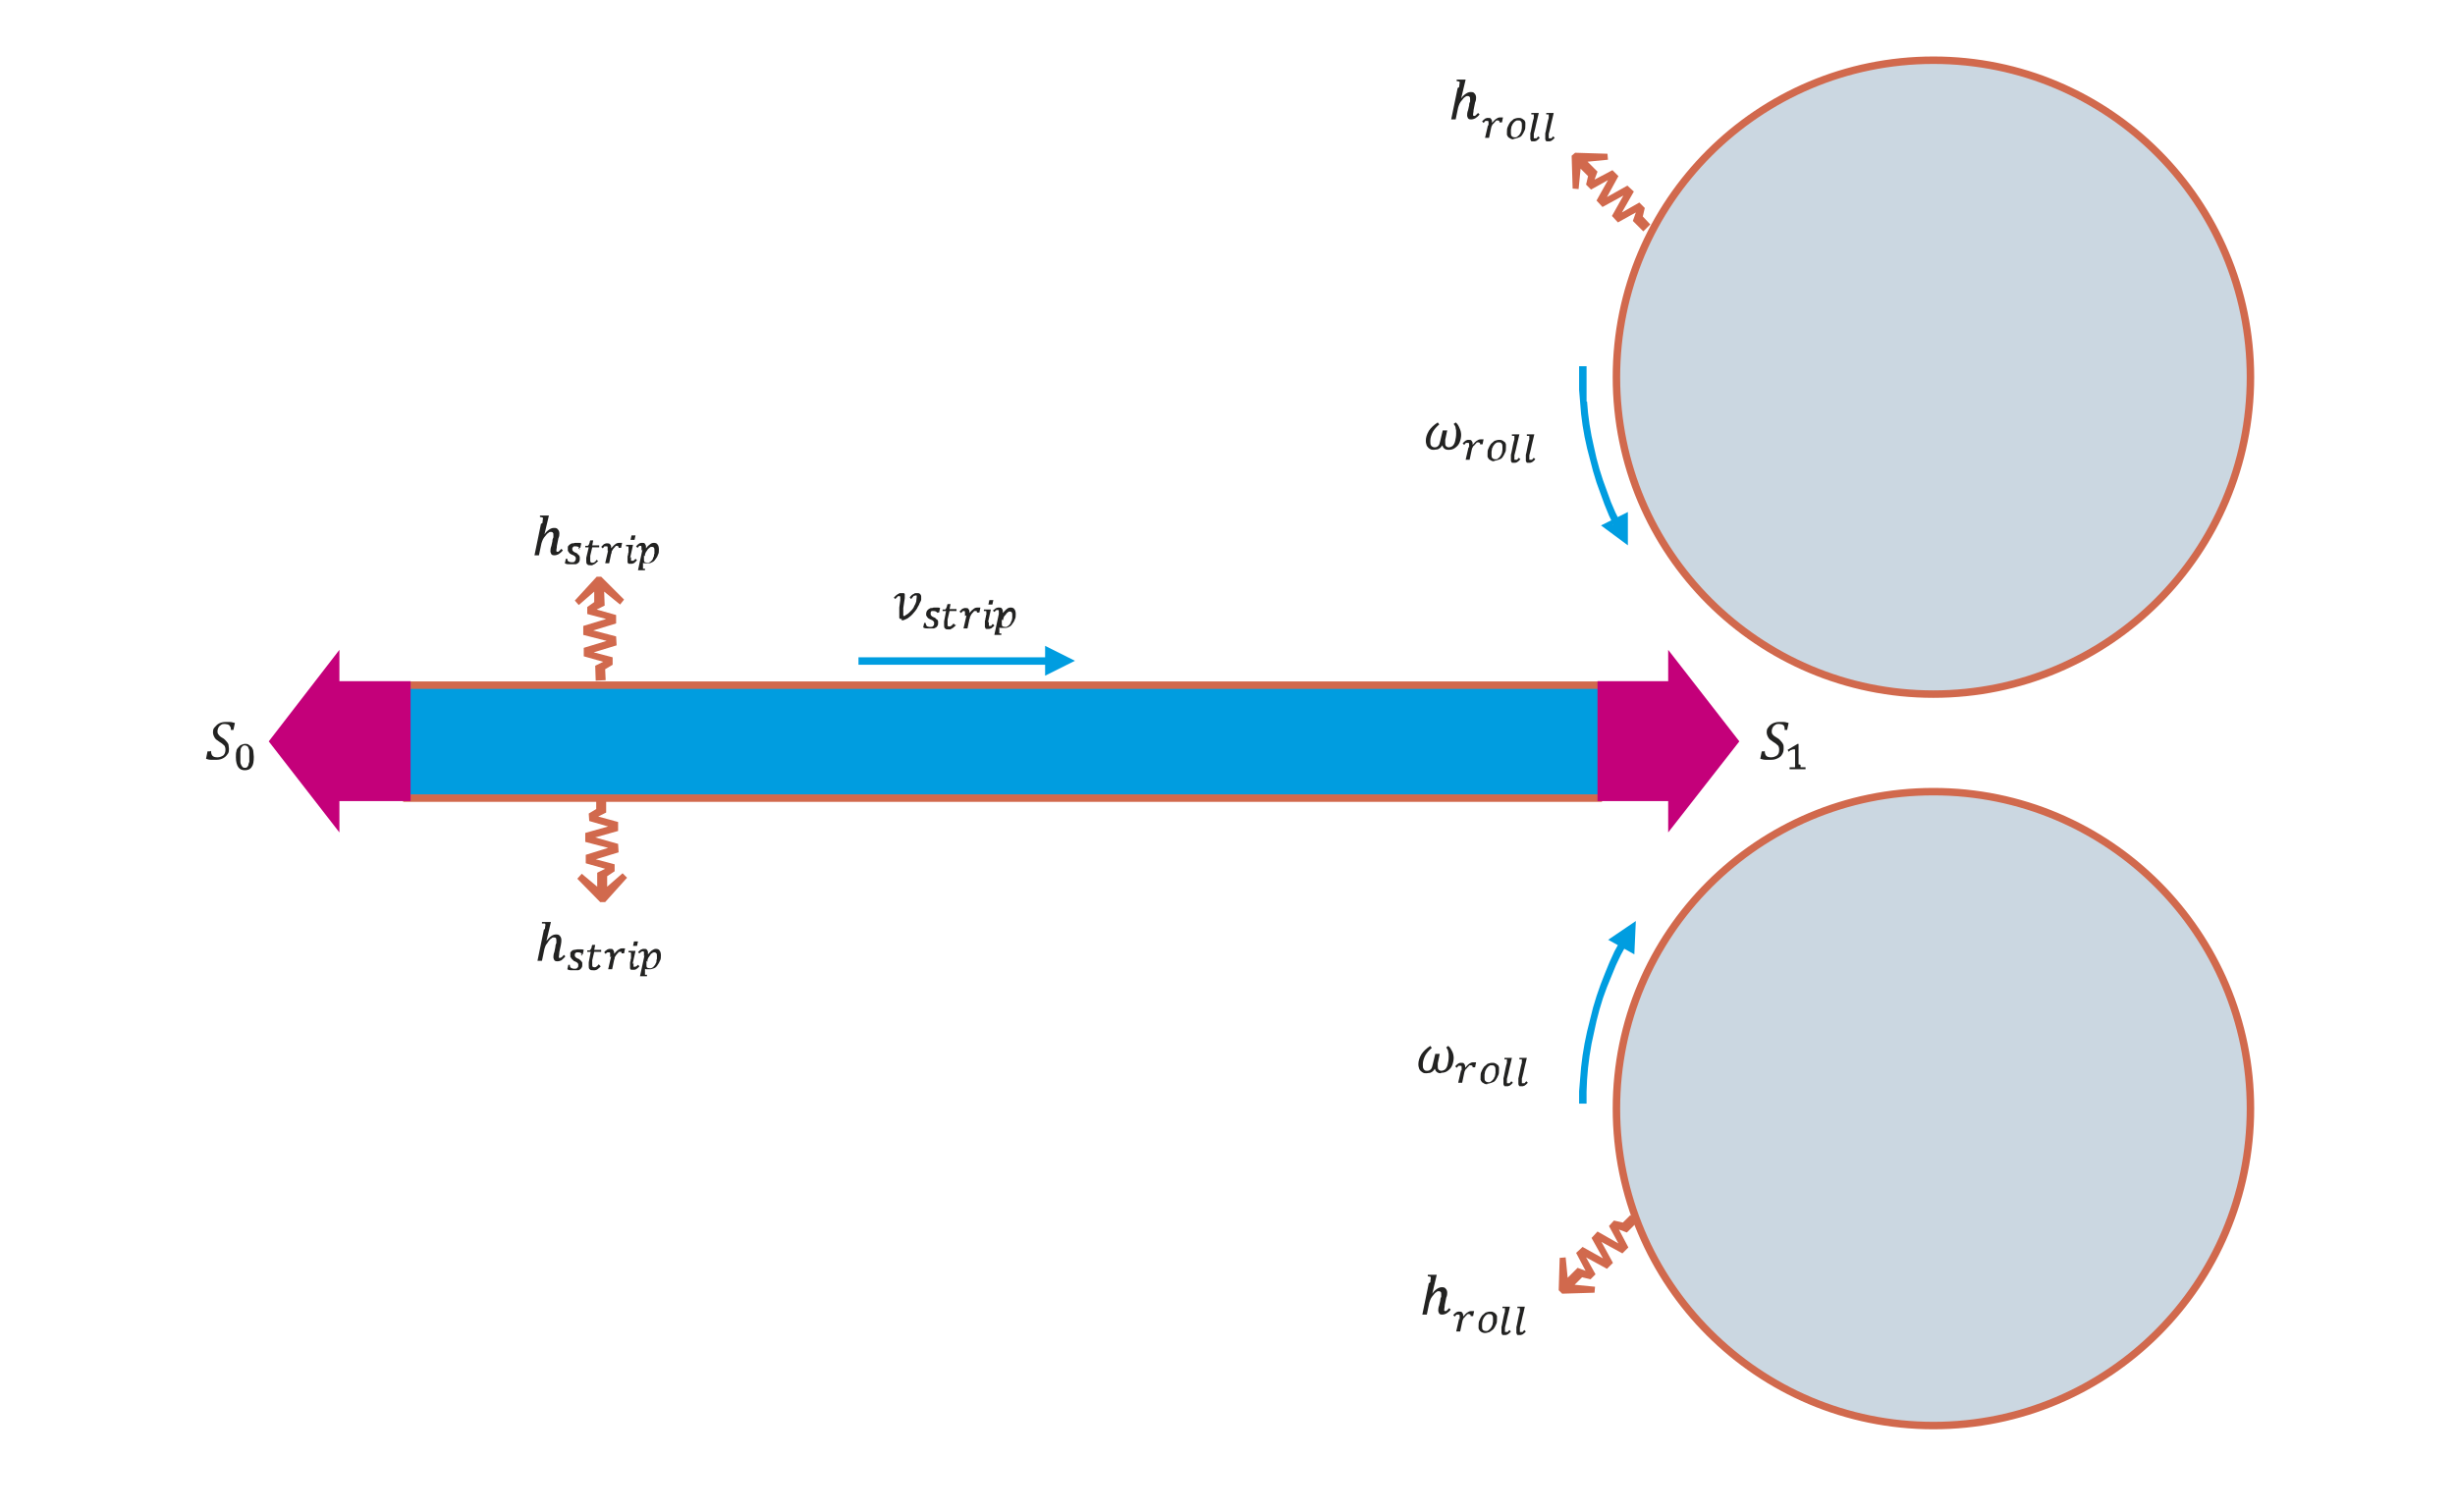
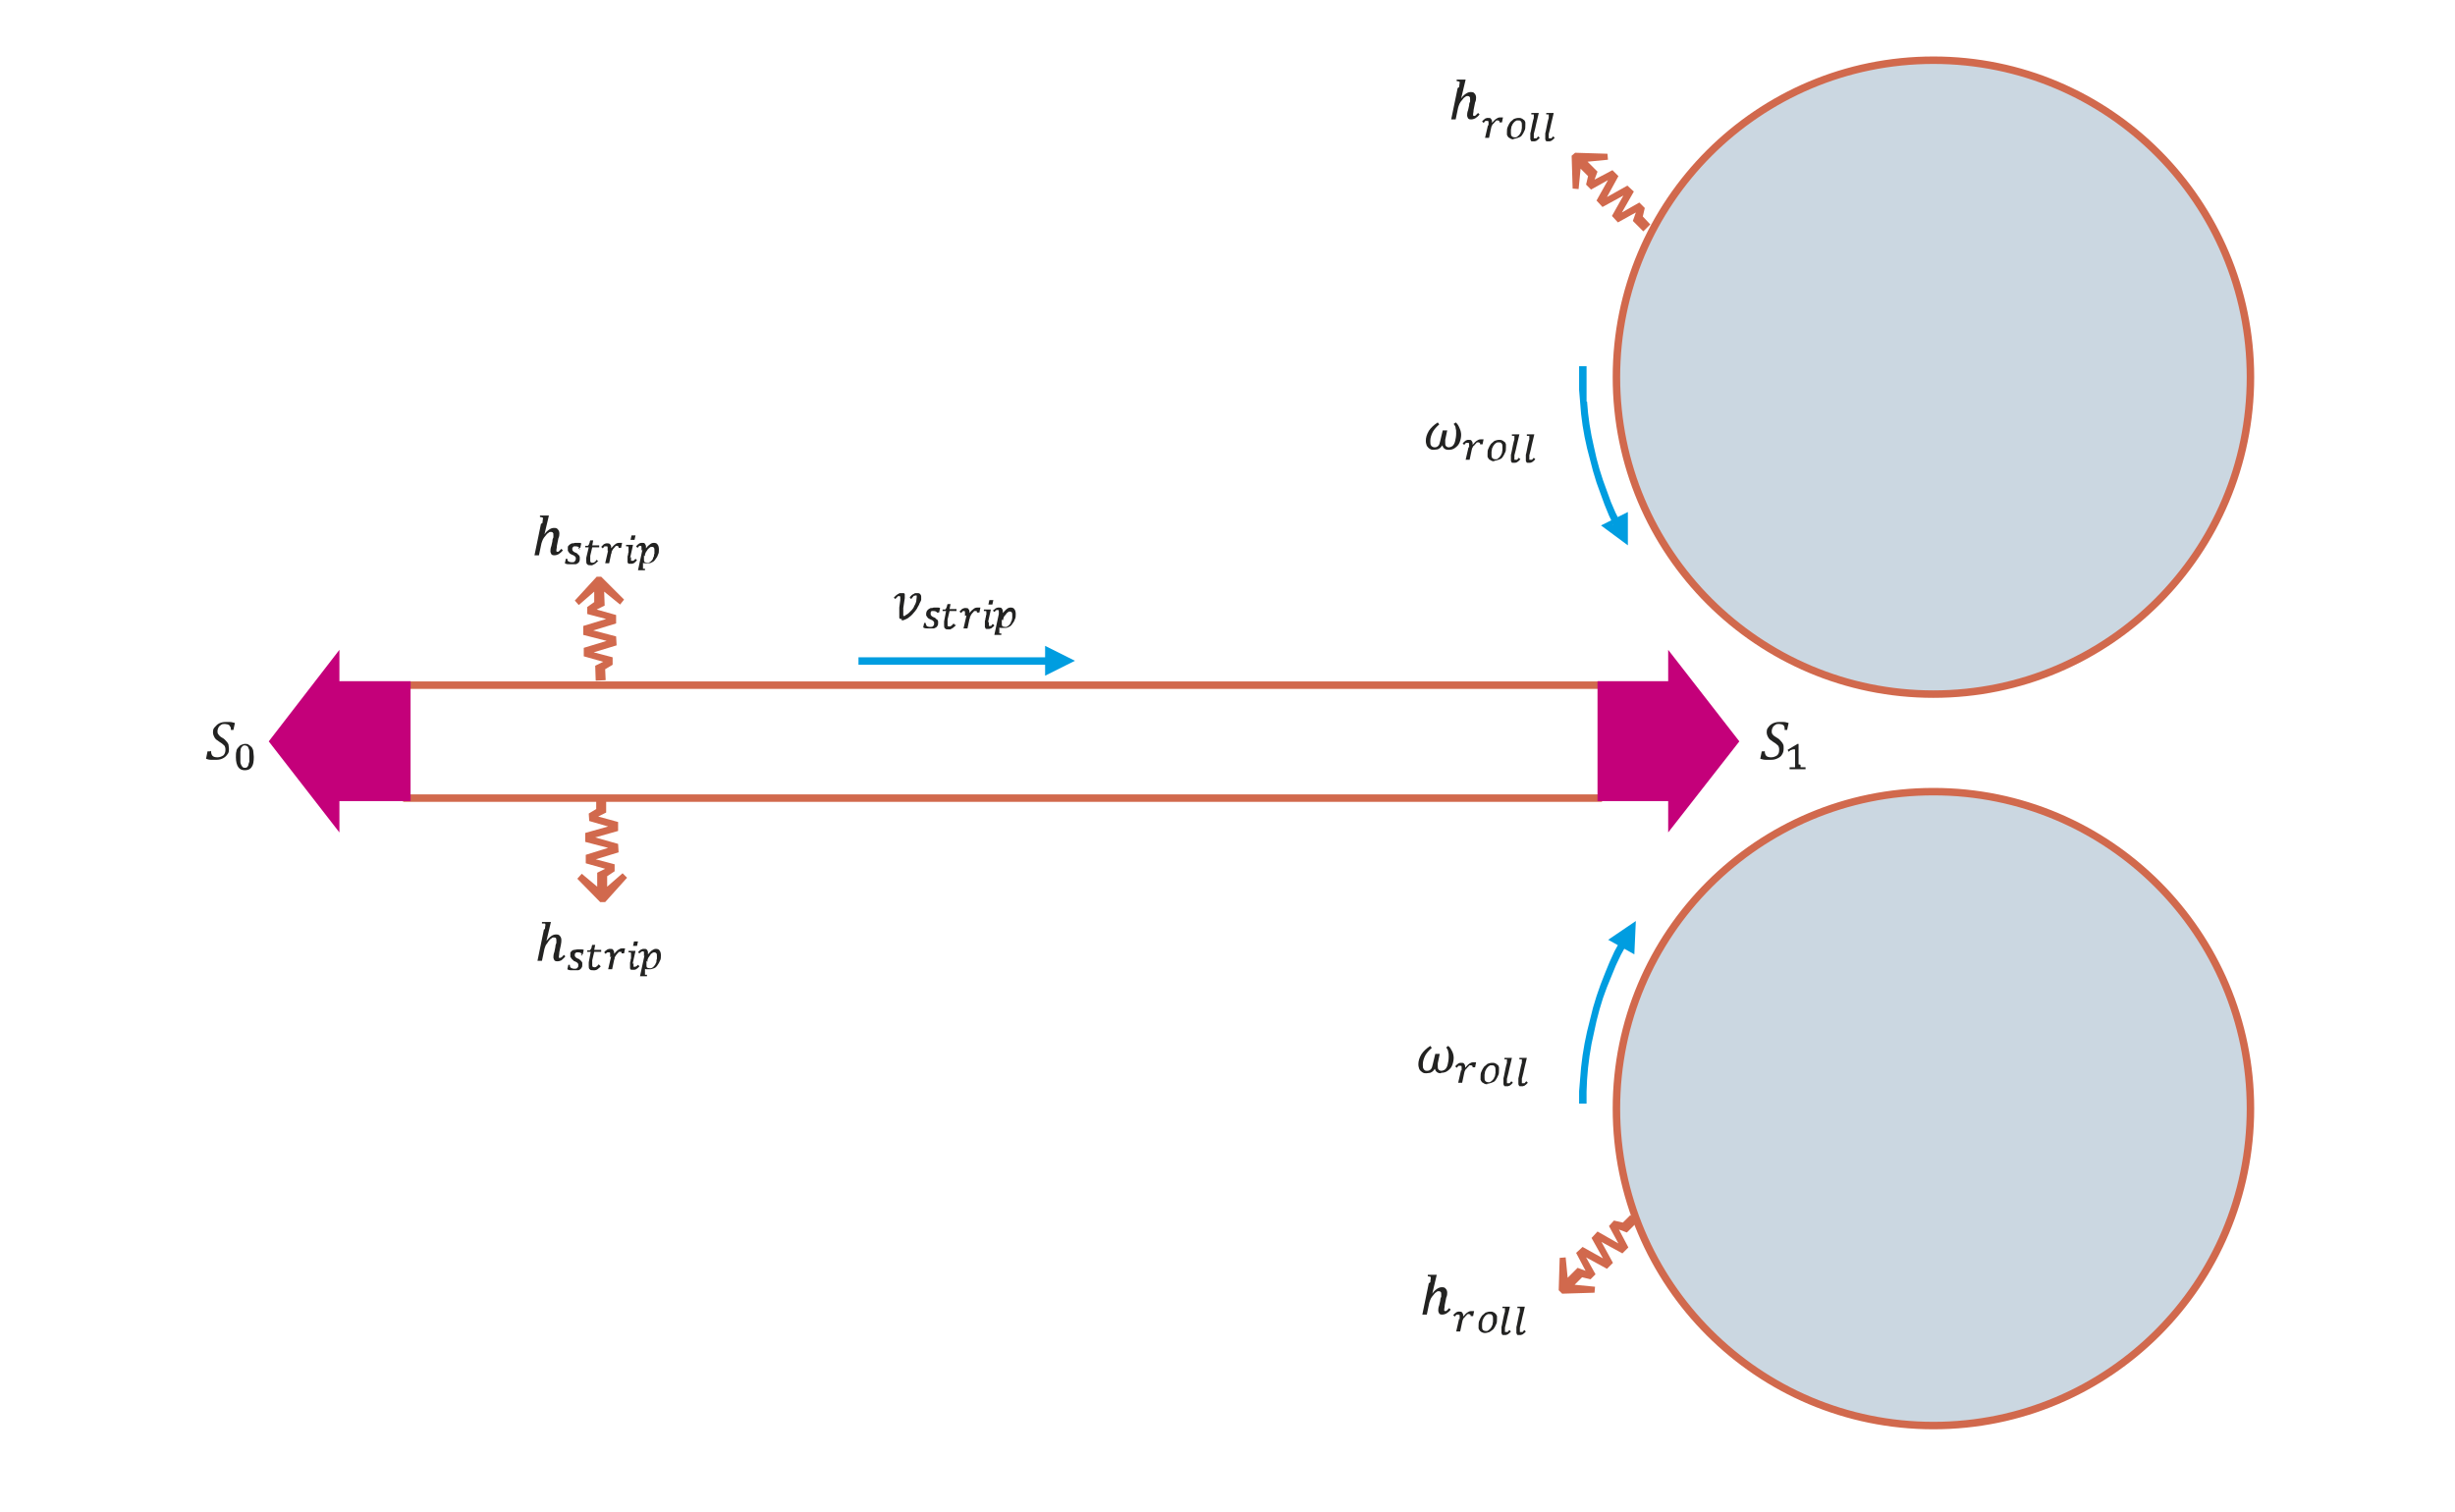
<svg xmlns="http://www.w3.org/2000/svg" id="Ebene_1" version="1.1" viewBox="0 0 493.3 303.9">
  <defs>
    <style>
      .st0 {
        stroke-width: 1.5px;
      }

      .st0, .st1 {
        stroke: #d1694d;
      }

      .st0, .st1, .st2, .st3, .st4 {
        fill: none;
      }

      .st0, .st1, .st4 {
        stroke-miterlimit: 10;
      }

      .st1 {
        stroke-width: 1.5px;
      }

      .st3, .st5 {
        fill-rule: evenodd;
      }

      .st5 {
        fill: #c4007a;
      }

      .st6 {
        fill: #009de0;
      }

      .st7 {
        fill: #cbd7e1;
      }

      .st4 {
        opacity: 0;
        stroke: #000;
        stroke-width: .1px;
      }

      .st8 {
        fill: #222221;
      }

      .st9 {
        fill: #d1694d;
      }
    </style>
  </defs>
  <rect class="st2" y="-139.4" width="960" height="540" />
  <circle class="st7" cx="388.5" cy="222.8" r="63.7" />
  <circle class="st0" cx="388.5" cy="222.8" r="63.7" />
  <circle class="st7" cx="388.5" cy="75.8" r="63.7" />
  <circle class="st0" cx="388.5" cy="75.8" r="63.7" />
-   <rect class="st6" x="81" y="137.3" width="240.8" height="22.5" />
  <path class="st6" d="M323.1,188.9l5.6-3.8-.3,6.7-5.2-2.9ZM317.3,221.7v-2.4c0,0,.2-2.4.2-2.4l.2-2.4.3-2.4.4-2.4.5-2.4.6-2.4.6-2.4.7-2.3.8-2.3.9-2.3.9-2.2,1-2.2,1.1-2,1.3.7-1.1,2h0s-1,2.1-1,2.1h0s-.9,2.2-.9,2.2h0s-.9,2.2-.9,2.2h0s-.8,2.2-.8,2.2h0s-.7,2.3-.7,2.3h0s-.6,2.3-.6,2.3h0s-.5,2.3-.5,2.3h0s-.5,2.3-.5,2.3h0s-.4,2.4-.4,2.4h0s-.3,2.4-.3,2.4h0s-.2,2.4-.2,2.4h0s-.1,2.4-.1,2.4h0s0,2.4,0,2.4h-1.5Z" />
-   <path class="st6" d="M327.1,102.9v6.7c0,0-5.4-4-5.4-4l5.4-2.7ZM324.2,105.5l-.9-1.9-.9-2.2-.8-2.2-.8-2.2-.7-2.3-.6-2.3-.6-2.3-.5-2.3-.4-2.3-.3-2.3-.2-2.4-.2-2.4v-2.4c0,0,0-2.4,0-2.4h1.5v2.4s0,0,0,0v2.4c0,0,0,0,0,0v2.3c.1,0,.1,0,.1,0l.2,2.3h0s.3,2.3.3,2.3h0s.4,2.3.4,2.3h0s.5,2.3.5,2.3h0s.5,2.2.5,2.2h0s.6,2.2.6,2.2h0s.7,2.2.7,2.2h0s.8,2.2.8,2.2h0s.8,2.2.8,2.2h0s.9,2.1.9,2.1h0s.9,1.8.9,1.8l-1.4.7Z" />
+   <path class="st6" d="M327.1,102.9v6.7c0,0-5.4-4-5.4-4l5.4-2.7ZM324.2,105.5l-.9-1.9-.9-2.2-.8-2.2-.8-2.2-.7-2.3-.6-2.3-.6-2.3-.5-2.3-.4-2.3-.3-2.3-.2-2.4-.2-2.4v-2.4c0,0,0-2.4,0-2.4h1.5v2.4s0,0,0,0v2.4c0,0,0,0,0,0v2.3c.1,0,.1,0,.1,0l.2,2.3h0s.3,2.3.3,2.3h0s.4,2.3.4,2.3h0s.5,2.3.5,2.3h0s.5,2.2.5,2.2h0s.6,2.2.6,2.2s.7,2.2.7,2.2h0s.8,2.2.8,2.2h0s.8,2.2.8,2.2h0s.9,2.1.9,2.1h0s.9,1.8.9,1.8l-1.4.7Z" />
  <rect class="st4" x="277.5" y="75.8" width="40.5" height="21" />
  <rect class="st2" y="-139.4" width="960" height="540" />
  <path class="st8" d="M291,90.4c-.6,0-1-.3-1.2-.9h0c-.1.2-.3.4-.4.5-.1.1-.3.2-.5.3-.2,0-.5.1-.8.1s-.5,0-.8-.2c-.2-.1-.4-.3-.6-.6-.1-.3-.2-.6-.2-1,0-.7.2-1.3.6-2,.4-.6,1-1.2,1.8-1.7l.3.4c-.6.5-1,1-1.3,1.5-.3.6-.5,1.2-.5,1.8s0,.7.2,1c.2.2.4.3.7.3s.5-.1.7-.3c.2-.2.3-.5.4-1l.5-2.1h.9l-.4,1.9c0,.2,0,.4,0,.6,0,.3,0,.5.2.7.1.1.3.2.5.2s.6-.1.8-.3c.2-.2.4-.5.5-1,.1-.4.2-.9.2-1.5s0-.7-.1-1c0-.4-.2-.6-.4-.9l.4-.3c.4.3.6.7.8,1.2.2.4.3.9.3,1.3s-.1,1-.3,1.5c-.2.5-.5.8-.9,1.1-.4.3-.8.4-1.3.4h0Z" />
  <rect class="st2" x="0" y="-139.4" width="960" height="540" />
  <path class="st8" d="M295.2,90c0-.2,0-.3,0-.4,0-.1,0-.2,0-.3,0-.2,0-.3-.2-.3s-.1,0-.2,0c0,0-.1,0-.2,0,0,0-.1,0-.2.2,0,0-.1.1-.2.2l-.3-.3c.1-.1.3-.3.4-.4.1,0,.2-.2.3-.2.1,0,.2-.1.3-.1,0,0,.2,0,.3,0,.2,0,.4,0,.5.2.1.1.2.3.2.5s0,.2,0,.3h0c.3-.3.5-.6.8-.8.3-.2.5-.3.8-.3s.2,0,.3,0c0,0,.2,0,.3,0l-.2,1h-.5c0-.2,0-.3-.1-.3,0,0-.1-.1-.2-.1,0,0-.1,0-.2,0s-.2,0-.3.2c0,0-.2.2-.3.3,0,.1-.2.2-.3.3,0,.1-.1.2-.2.4,0,.1-.1.3-.1.4l-.4,1.9h-.8l.6-2.6ZM300.3,92.7c-.2,0-.4,0-.6-.1s-.3-.2-.5-.3c-.1-.1-.2-.3-.3-.5,0-.2,0-.4,0-.6,0-.4,0-.7.2-1.1.1-.3.3-.6.5-.9.2-.2.5-.4.7-.6.3-.1.6-.2.9-.2s.5,0,.6.1c.2,0,.3.2.5.3s.2.3.3.5c0,.2,0,.4,0,.6,0,.4,0,.8-.2,1.1-.1.3-.3.6-.5.9s-.5.4-.8.5c-.3.1-.6.2-.9.2ZM299.7,91.4c0,.3,0,.5.2.7.1.1.3.2.6.2s.3,0,.4-.1c.1,0,.2-.2.4-.3.1-.1.2-.3.3-.4,0-.2.2-.3.2-.5,0-.2.1-.4.1-.6,0-.2,0-.4,0-.6,0-.3,0-.5-.2-.7-.1-.2-.3-.2-.6-.2s-.3,0-.4.1c-.1,0-.3.2-.4.3-.1.1-.2.3-.3.4,0,.2-.2.3-.2.5s-.1.4-.1.6,0,.4,0,.6ZM303.7,91c.1-.5.2-1,.3-1.5.1-.5.2-.9.3-1.2,0-.3,0-.5,0-.6s0-.1,0-.1c0,0,0,0,0,0,0,0,0,0-.2,0,0,0-.2,0-.3,0v-.3c0,0,1.2,0,1.2,0h.3c-.2.7-.3,1.4-.5,2.1-.1.6-.3,1.3-.5,2.1,0,.2,0,.3,0,.4s0,.2,0,.3,0,.2,0,.2c0,0,.1,0,.2,0s0,0,.1,0c0,0,0,0,.2,0,0,0,.1,0,.2-.2,0,0,.1-.1.2-.2l.3.3c-.1.1-.3.3-.4.4-.1,0-.2.2-.3.2-.1,0-.2.1-.3.1,0,0-.2,0-.3,0s-.2,0-.3,0c0,0-.2,0-.2-.2,0,0-.1-.1-.1-.2,0,0,0-.2,0-.3s0-.2,0-.4c0-.1,0-.3,0-.5ZM306.7,91c.1-.5.2-1,.3-1.5.1-.5.2-.9.3-1.2,0-.3,0-.5,0-.6s0-.1,0-.1c0,0,0,0,0,0,0,0,0,0-.2,0,0,0-.2,0-.3,0v-.3c0,0,1.2,0,1.2,0h.3c-.2.7-.3,1.4-.5,2.1-.1.6-.3,1.3-.5,2.1,0,.2,0,.3,0,.4s0,.2,0,.3,0,.2,0,.2c0,0,.1,0,.2,0s0,0,.1,0c0,0,0,0,.2,0,0,0,.1,0,.2-.2,0,0,.1-.1.2-.2l.3.3c-.1.1-.3.3-.4.4-.1,0-.2.2-.3.2-.1,0-.2.1-.3.1,0,0-.2,0-.3,0s-.2,0-.3,0c0,0-.2,0-.2-.2,0,0-.1-.1-.1-.2,0,0,0-.2,0-.3s0-.2,0-.4c0-.1,0-.3,0-.5Z" />
  <rect class="st2" x="0" y="-139.4" width="960" height="540" />
  <rect class="st4" x="276" y="201.1" width="40.5" height="20.2" />
  <rect class="st2" y="-139.4" width="960" height="540" />
  <path class="st8" d="M289.5,215.7c-.6,0-1-.3-1.2-.9h0c-.1.2-.3.4-.4.5-.1.1-.3.2-.5.3-.2,0-.5.1-.8.1s-.5,0-.8-.2-.4-.3-.6-.6c-.1-.3-.2-.6-.2-1,0-.7.2-1.3.6-2,.4-.6,1-1.2,1.8-1.7l.3.4c-.6.5-1,1-1.3,1.5-.3.6-.5,1.2-.5,1.8s0,.7.2,1,.4.3.7.3.5-.1.7-.3c.2-.2.3-.5.4-1l.5-2.1h.9l-.4,1.9c0,.2,0,.4,0,.6,0,.3,0,.5.2.7.1.1.3.2.5.2s.6-.1.8-.3c.2-.2.4-.5.5-1,.1-.4.2-.9.2-1.5s0-.7-.1-1c0-.3-.2-.6-.4-.9l.4-.3c.4.3.6.7.8,1.1.2.4.3.9.3,1.3s-.1,1-.3,1.5c-.2.5-.5.8-.9,1.1-.4.3-.8.4-1.3.4h0Z" />
  <rect class="st2" x="0" y="-139.4" width="960" height="540" />
  <path class="st8" d="M293.7,215.2c0-.2,0-.3,0-.4,0-.1,0-.2,0-.3,0-.2,0-.3-.2-.3s-.1,0-.2,0c0,0-.1,0-.2,0,0,0-.1,0-.2.2,0,0-.1.1-.2.2l-.3-.3c.1-.1.3-.3.4-.4.1,0,.2-.2.3-.2.1,0,.2-.1.3-.1,0,0,.2,0,.3,0,.2,0,.4,0,.5.2.1.1.2.3.2.5s0,.2,0,.3h0c.3-.3.5-.6.8-.8.3-.2.5-.3.8-.3s.2,0,.3,0c0,0,.2,0,.3,0l-.2,1h-.5c0-.2,0-.3-.1-.3,0,0-.1-.1-.2-.1,0,0-.1,0-.2,0s-.2,0-.3.2c0,0-.2.2-.3.3,0,.1-.2.2-.3.3,0,.1-.1.2-.2.4,0,.1-.1.3-.1.4l-.4,1.9h-.8l.6-2.6ZM298.9,217.9c-.2,0-.4,0-.6-.1s-.3-.2-.5-.3c-.1-.1-.2-.3-.3-.5,0-.2,0-.4,0-.6,0-.4,0-.7.2-1.1.1-.3.3-.6.5-.9.2-.2.5-.4.7-.6.3-.1.6-.2.9-.2s.5,0,.6.1c.2,0,.3.2.5.3s.2.3.3.5c0,.2,0,.4,0,.6,0,.4,0,.8-.2,1.1-.1.3-.3.6-.5.9s-.5.4-.8.5c-.3.1-.6.2-.9.2ZM298.3,216.6c0,.3,0,.5.2.7.1.1.3.2.6.2s.3,0,.4-.1c.1,0,.2-.2.4-.3.1-.1.2-.3.3-.4,0-.2.2-.3.2-.5,0-.2.1-.4.1-.6,0-.2,0-.4,0-.6,0-.3,0-.5-.2-.7-.1-.2-.3-.2-.6-.2s-.3,0-.4.1c-.1,0-.3.2-.4.3-.1.1-.2.3-.3.4,0,.2-.2.3-.2.5s-.1.4-.1.6,0,.4,0,.6ZM302.2,216.3c.1-.5.2-1,.3-1.5.1-.5.2-.9.3-1.2,0-.3,0-.5,0-.6s0-.1,0-.1c0,0,0,0,0,0,0,0,0,0-.2,0,0,0-.2,0-.3,0v-.3c0,0,1.2,0,1.2,0h.3c-.2.7-.3,1.4-.5,2.1-.1.6-.3,1.3-.5,2.1,0,.2,0,.3,0,.4s0,.2,0,.3,0,.2,0,.2c0,0,.1,0,.2,0s0,0,.1,0c0,0,0,0,.2,0,0,0,.1,0,.2-.2,0,0,.1-.1.2-.2l.3.3c-.1.1-.3.3-.4.4-.1,0-.2.2-.3.2-.1,0-.2.1-.3.1,0,0-.2,0-.3,0s-.2,0-.3,0c0,0-.2,0-.2-.2,0,0-.1-.1-.1-.2,0,0,0-.2,0-.3s0-.2,0-.4c0-.1,0-.3,0-.5ZM305.2,216.3c.1-.5.2-1,.3-1.5.1-.5.2-.9.3-1.2,0-.3,0-.5,0-.6s0-.1,0-.1c0,0,0,0,0,0,0,0,0,0-.2,0,0,0-.2,0-.3,0v-.3c0,0,1.2,0,1.2,0h.3c-.2.7-.3,1.4-.5,2.1-.1.6-.3,1.3-.5,2.1,0,.2,0,.3,0,.4s0,.2,0,.3,0,.2,0,.2c0,0,.1,0,.2,0s0,0,.1,0c0,0,0,0,.2,0,0,0,.1,0,.2-.2,0,0,.1-.1.2-.2l.3.3c-.1.1-.3.3-.4.4-.1,0-.2.2-.3.2-.1,0-.2.1-.3.1,0,0-.2,0-.3,0s-.2,0-.3,0c0,0-.2,0-.2-.2,0,0-.1-.1-.1-.2,0,0,0-.2,0-.3s0-.2,0-.4c0-.1,0-.3,0-.5Z" />
  <rect class="st2" x="0" y="-139.4" width="960" height="540" />
  <polygon class="st9" points="330.2 46.5 328.1 44.4 328.7 42.7 325.1 44.7 323.9 43.4 326.2 39.3 322 41.6 320.8 40.3 323.1 36.2 319.7 38.1 318.7 37.1 319.1 35.4 317.6 33.9 317.2 38 316 37.9 315.8 31.3 316.5 30.7 323 30.9 323.1 32.1 319 32.5 321 34.5 320.4 36.1 324 34.2 325.2 35.4 322.9 39.6 327 37.3 328.3 38.5 325.9 42.7 329.4 40.7 330.5 41.8 330.1 43.5 331.6 45.1 330.2 46.5" />
  <polygon class="st9" points="119.7 136.8 119.6 133.8 121.2 133 117.3 131.9 117.3 130.2 121.9 128.8 117.2 127.6 117.2 125.8 121.8 124.4 118 123.4 118 122 119.4 121 119.4 118.9 116.3 121.6 115.5 120.7 119.9 115.9 120.8 115.9 125.4 120.5 124.6 121.5 121.4 118.9 121.5 121.7 119.9 122.5 123.8 123.6 123.8 125.3 119.2 126.7 123.8 127.9 123.9 129.7 119.3 131.1 123.1 132.1 123.1 133.6 121.6 134.5 121.7 136.7 119.7 136.8" />
  <polygon class="st9" points="121.8 160.4 121.8 163.3 120.2 164.1 124.2 165.2 124.2 167 119.6 168.3 124.2 169.6 124.3 171.3 119.7 172.7 123.5 173.7 123.5 175.1 122 176.1 122 178.2 125.1 175.5 126 176.4 121.6 181.3 120.6 181.3 116 176.6 116.9 175.6 120 178.2 120 175.4 121.6 174.6 117.7 173.5 117.7 171.8 122.2 170.4 117.6 169.2 117.6 167.4 122.2 166.1 118.4 165 118.3 163.5 119.8 162.6 119.8 160.4 121.8 160.4" />
  <polyline class="st3" points="0 -139.4 960 -139.4 960 400.6 0 400.6" />
  <polygon class="st9" points="329 245.6 326.9 247.7 325.3 247.1 327.2 250.7 326 251.9 321.8 249.6 324.1 253.8 322.9 255 318.7 252.7 320.6 256.1 319.6 257.1 317.9 256.7 316.4 258.2 320.5 258.6 320.4 259.8 313.9 260 313.2 259.3 313.4 252.8 314.6 252.7 315 256.8 317 254.8 318.6 255.4 316.7 251.8 318 250.6 322.1 252.9 319.8 248.8 321 247.5 325.2 249.9 323.3 246.4 324.3 245.3 326.1 245.7 327.6 244.2 329 245.6" />
  <polyline class="st3" points="0 -139.4 960 -139.4 960 400.6 0 400.6" />
  <rect class="st4" x="277.5" y="250.6" width="38.2" height="21" />
  <rect class="st2" y="-139.4" width="960" height="540" />
  <rect class="st2" x="0" y="-139.4" width="960" height="540" />
  <path class="st8" d="M293.3,265.2c0-.2,0-.3,0-.4,0-.1,0-.2,0-.3,0-.2,0-.3-.2-.3s-.1,0-.2,0c0,0-.1,0-.2,0,0,0-.1,0-.2.2,0,0-.1.1-.2.2l-.3-.3c.1-.1.3-.3.4-.4.1,0,.2-.2.3-.2.1,0,.2-.1.3-.1,0,0,.2,0,.3,0,.2,0,.4,0,.5.2.1.1.2.3.2.5s0,.2,0,.3h0c.3-.3.5-.6.8-.8.3-.2.5-.3.8-.3s.2,0,.3,0c0,0,.2,0,.3,0l-.2,1h-.5c0-.2,0-.3-.1-.3,0,0-.1-.1-.2-.1,0,0-.1,0-.2,0s-.2,0-.3.2c0,0-.2.2-.3.3,0,.1-.2.2-.3.3,0,.1-.1.2-.2.4,0,.1-.1.3-.1.4l-.4,1.9h-.8l.6-2.6ZM298.5,267.9c-.2,0-.4,0-.6-.1-.2,0-.3-.2-.5-.3-.1-.1-.2-.3-.3-.5,0-.2,0-.4,0-.6,0-.4,0-.7.2-1.1.1-.3.3-.6.5-.9.2-.2.5-.4.7-.6.3-.1.6-.2.9-.2s.5,0,.6.1c.2,0,.3.2.5.3.1.1.2.3.3.5,0,.2,0,.4,0,.6,0,.4,0,.8-.2,1.1-.1.3-.3.6-.5.9-.2.2-.5.4-.8.6-.3.1-.6.2-.9.2ZM297.8,266.6c0,.3,0,.5.2.7.1.1.3.2.6.2s.3,0,.4-.1c.1,0,.2-.2.4-.3.1-.1.2-.3.3-.4,0-.2.2-.3.2-.5,0-.2.1-.4.1-.6,0-.2,0-.4,0-.6,0-.3,0-.5-.2-.7-.1-.2-.3-.2-.6-.2s-.3,0-.4.1c-.1,0-.3.2-.4.3-.1.1-.2.3-.3.4,0,.2-.2.3-.2.5s-.1.4-.1.6c0,.2,0,.4,0,.6ZM301.8,266.3c.1-.5.2-1,.3-1.5.1-.5.2-.9.3-1.2,0-.3,0-.5,0-.6s0-.1,0-.1c0,0,0,0,0,0,0,0,0,0-.2,0,0,0-.2,0-.3,0v-.3c0,0,1.2,0,1.2,0h.3c-.2.8-.3,1.4-.5,2.1-.1.6-.3,1.3-.5,2.1,0,.2,0,.3,0,.4,0,0,0,.2,0,.3s0,.2,0,.2c0,0,.1,0,.2,0s0,0,.1,0c0,0,0,0,.2,0,0,0,.1,0,.2-.2,0,0,.1-.1.2-.2l.3.3c-.1.1-.3.3-.4.4-.1,0-.2.2-.3.2-.1,0-.2.1-.3.1,0,0-.2,0-.3,0s-.2,0-.3,0c0,0-.2,0-.2-.2,0,0-.1-.1-.1-.2,0,0,0-.2,0-.3s0-.2,0-.4c0-.1,0-.3,0-.5ZM304.8,266.3c.1-.5.2-1,.3-1.5.1-.5.2-.9.3-1.2,0-.3,0-.5,0-.6s0-.1,0-.1c0,0,0,0,0,0,0,0,0,0-.2,0,0,0-.2,0-.3,0v-.3c0,0,1.2,0,1.2,0h.3c-.2.8-.3,1.4-.5,2.1-.1.6-.3,1.3-.5,2.1,0,.2,0,.3,0,.4,0,0,0,.2,0,.3s0,.2,0,.2c0,0,.1,0,.2,0s0,0,.1,0c0,0,0,0,.2,0,0,0,.1,0,.2-.2,0,0,.1-.1.2-.2l.3.3c-.1.1-.3.3-.4.4-.1,0-.2.2-.3.2-.1,0-.2.1-.3.1,0,0-.2,0-.3,0s-.2,0-.3,0c0,0-.2,0-.2-.2,0,0-.1-.1-.1-.2,0,0,0-.2,0-.3s0-.2,0-.4c0-.1,0-.3,0-.5Z" />
  <rect class="st2" x="0" y="-139.4" width="960" height="540" />
  <rect class="st4" x="282.8" y="11.3" width="39" height="20.2" />
  <rect class="st2" y="-139.4" width="960" height="540" />
  <rect class="st2" x="0" y="-139.4" width="960" height="540" />
  <path class="st8" d="M299.1,25.3c0-.2,0-.3,0-.4,0-.1,0-.2,0-.3,0-.2,0-.3-.2-.3s-.1,0-.2,0c0,0-.1,0-.2,0,0,0-.1,0-.2.2,0,0-.1.1-.2.2l-.3-.3c.1-.1.3-.3.4-.4.1,0,.2-.2.3-.2.1,0,.2-.1.3-.1,0,0,.2,0,.3,0,.2,0,.4,0,.5.2.1.1.2.3.2.5s0,.2,0,.3h0c.3-.3.5-.6.8-.8.3-.2.5-.3.8-.3s.2,0,.3,0c0,0,.2,0,.3,0l-.2,1h-.5c0-.2,0-.3-.1-.3,0,0-.1-.1-.2-.1,0,0-.1,0-.2,0s-.2,0-.3.2c0,0-.2.2-.3.3,0,.1-.2.2-.3.3,0,.1-.1.2-.2.4,0,.1-.1.3-.1.4l-.4,1.9h-.8l.6-2.6ZM304.2,28c-.2,0-.4,0-.6-.1s-.3-.2-.5-.3c-.1-.1-.2-.3-.3-.5,0-.2,0-.4,0-.6,0-.4,0-.7.2-1.1.1-.3.3-.6.5-.9.2-.2.5-.4.7-.6.3-.1.6-.2.9-.2s.5,0,.6.1c.2,0,.3.2.5.3s.2.3.3.5c0,.2,0,.4,0,.6,0,.4,0,.8-.2,1.1-.1.3-.3.6-.5.9s-.5.4-.8.5c-.3.1-.6.2-.9.2ZM303.6,26.7c0,.3,0,.5.2.7.1.1.3.2.6.2s.3,0,.4-.1c.1,0,.2-.2.4-.3.1-.1.2-.3.3-.4,0-.2.2-.3.2-.5,0-.2.1-.4.1-.6,0-.2,0-.4,0-.6,0-.3,0-.5-.2-.7-.1-.2-.3-.2-.6-.2s-.3,0-.4.1c-.1,0-.3.2-.4.3-.1.1-.2.3-.3.4,0,.2-.2.3-.2.5s-.1.4-.1.6,0,.4,0,.6ZM307.6,26.4c.1-.5.2-1,.3-1.5.1-.5.2-.9.3-1.2,0-.3,0-.5,0-.6s0-.1,0-.1c0,0,0,0,0,0,0,0,0,0-.2,0,0,0-.2,0-.3,0v-.3c0,0,1.2,0,1.2,0h.3c-.2.7-.3,1.4-.5,2.1-.1.6-.3,1.3-.5,2.1,0,.2,0,.3,0,.4s0,.2,0,.3,0,.2,0,.2c0,0,.1,0,.2,0s0,0,.1,0c0,0,0,0,.2,0,0,0,.1,0,.2-.2,0,0,.1-.1.2-.2l.3.3c-.1.1-.3.3-.4.4-.1,0-.2.2-.3.2-.1,0-.2.1-.3.1,0,0-.2,0-.3,0s-.2,0-.3,0c0,0-.2,0-.2-.2,0,0-.1-.1-.1-.2,0,0,0-.2,0-.3s0-.2,0-.4c0-.1,0-.3,0-.5ZM310.6,26.4c.1-.5.2-1,.3-1.5.1-.5.2-.9.3-1.2,0-.3,0-.5,0-.6s0-.1,0-.1c0,0,0,0,0,0,0,0,0,0-.2,0,0,0-.2,0-.3,0v-.3c0,0,1.2,0,1.2,0h.3c-.2.7-.3,1.4-.5,2.1-.1.6-.3,1.3-.5,2.1,0,.2,0,.3,0,.4s0,.2,0,.3,0,.2,0,.2c0,0,.1,0,.2,0s0,0,.1,0c0,0,0,0,.2,0,0,0,.1,0,.2-.2,0,0,.1-.1.2-.2l.3.3c-.1.1-.3.3-.4.4-.1,0-.2.2-.3.2-.1,0-.2.1-.3.1,0,0-.2,0-.3,0s-.2,0-.3,0c0,0-.2,0-.2-.2,0,0-.1-.1-.1-.2,0,0,0-.2,0-.3s0-.2,0-.4c0-.1,0-.3,0-.5Z" />
  <rect class="st2" x="0" y="-139.4" width="960" height="540" />
  <line class="st1" x1="81" y1="137.7" x2="321.9" y2="137.7" />
  <line class="st1" x1="81" y1="160.4" x2="321.9" y2="160.4" />
  <rect class="st2" x="0" y="-139.4" width="960" height="540" />
  <rect class="st4" x="98.2" y="96.1" width="44.2" height="23.2" />
  <rect class="st2" y="-139.4" width="960" height="540" />
  <path class="st8" d="M109,105.1c0-.4.1-.7.1-.8,0-.2,0-.3-.1-.3,0,0-.3-.1-.5-.1v-.3c0,0,1.5,0,1.5,0h.3s-.9,3.8-.9,3.8h0c.3-.5.7-.8,1-1,.3-.2.6-.3.9-.3.3,0,.6,0,.8.3.2.2.3.5.3.8,0,.2,0,.6-.2,1l-.3,1.5c0,.4-.1.7-.1.8,0,.1,0,.3,0,.3,0,0,.1.1.2.1.1,0,.2,0,.3-.1.1-.1.3-.3.5-.5l.3.3c-.3.4-.6.6-.9.8-.2.1-.5.2-.8.2-.2,0-.4,0-.6-.2-.1-.2-.2-.4-.2-.6,0-.2,0-.6.2-1.1l.2-.9c0-.4.1-.6.2-.8,0-.2,0-.3,0-.4,0-.3,0-.5-.1-.5,0-.1-.2-.2-.4-.2-.2,0-.3,0-.5.2-.2.1-.4.3-.6.6-.2.2-.4.5-.5.7-.1.2-.2.5-.3.8l-.5,2.4h-.9s1.3-6.3,1.3-6.3Z" />
  <path class="st8" d="M293.2,17.5c0-.4.1-.7.1-.8,0-.2,0-.3-.1-.3,0,0-.3-.1-.5-.1v-.3c0,0,1.5,0,1.5,0h.3s-.9,3.8-.9,3.8h0c.3-.5.7-.8,1-1,.3-.2.6-.3.9-.3.3,0,.6,0,.8.3.2.2.3.5.3.8,0,.2,0,.6-.2,1l-.3,1.5c0,.4-.1.7-.1.8,0,.1,0,.3,0,.3,0,0,.1.1.2.1.1,0,.2,0,.3-.1.1-.1.3-.3.5-.5l.3.3c-.3.4-.6.6-.9.8-.2.1-.5.2-.8.2-.2,0-.4,0-.6-.2-.1-.2-.2-.4-.2-.6,0-.2,0-.6.2-1.1l.2-.9c0-.4.1-.6.2-.8,0-.2,0-.3,0-.4,0-.3,0-.5-.1-.5,0-.1-.2-.2-.4-.2-.2,0-.3,0-.5.2-.2.1-.4.3-.6.6-.2.2-.4.5-.5.7-.1.2-.2.5-.3.8l-.5,2.4h-.9s1.3-6.3,1.3-6.3Z" />
  <path class="st8" d="M287.4,257.7c0-.4.1-.7.1-.8,0-.2,0-.3-.1-.3,0,0-.3-.1-.5-.1v-.3c0,0,1.5,0,1.5,0h.3s-.9,3.8-.9,3.8h0c.3-.5.7-.8,1-1,.3-.2.6-.3.9-.3.3,0,.6,0,.8.3.2.2.3.5.3.8,0,.2,0,.6-.2,1l-.3,1.5c0,.4-.1.7-.1.8,0,.1,0,.3,0,.3,0,0,.1.1.2.1.1,0,.2,0,.3-.1.1-.1.3-.3.5-.5l.3.3c-.3.4-.6.6-.9.8-.2.1-.5.2-.8.2-.2,0-.4,0-.6-.2-.1-.2-.2-.4-.2-.6,0-.2,0-.6.2-1.1l.2-.9c0-.4.1-.6.2-.8,0-.2,0-.3,0-.4,0-.3,0-.5-.1-.5,0-.1-.2-.2-.4-.2-.2,0-.3,0-.5.2-.2.1-.4.3-.6.6-.2.2-.4.5-.5.7-.1.2-.2.5-.3.8l-.5,2.4h-.9s1.3-6.3,1.3-6.3Z" />
  <polyline class="st3" points="0 -139.4 960 -139.4 960 400.6 0 400.6" />
  <path class="st8" d="M129.4,111.6c0,.2,0,.3,0,.5,0,.1,0,.2,0,.4,0,.2,0,.4.2.5,0,0,.3.1.5.1s.3,0,.4-.1c.1,0,.3-.2.4-.3.1-.1.2-.2.3-.4,0-.2.1-.3.2-.5,0-.2,0-.4.1-.5,0-.2,0-.4,0-.6,0-.3,0-.5-.1-.6,0-.1-.2-.2-.4-.2s-.3,0-.5.2c-.1.1-.3.2-.4.4,0,0-.1.2-.2.3,0,0-.1.2-.2.3,0,.1,0,.2-.1.3,0,.1,0,.3,0,.4ZM128.9,110.7c0-.1,0-.3,0-.4,0-.1,0-.2,0-.3,0-.2,0-.3-.2-.3,0,0,0,0-.1,0,0,0,0,0-.1,0,0,0-.1,0-.2.2,0,0-.1.1-.2.2l-.3-.3c.1-.1.2-.2.4-.4.1,0,.2-.2.3-.2.1,0,.2-.1.3-.1,0,0,.2,0,.3,0,.2,0,.4,0,.5.2s.2.3.2.5,0,.1,0,.2c0,0,0,.1,0,.2h0c.3-.4.5-.6.8-.8.2-.2.5-.3.8-.3.3,0,.6.1.7.3.2.2.3.6.3,1,0,.4,0,.8-.2,1.1-.1.4-.3.6-.5.9-.2.3-.4.5-.7.6-.3.2-.5.2-.8.2s-.4,0-.6,0c-.2,0-.3,0-.4-.1,0,.1,0,.2,0,.3,0,.1,0,.2,0,.3,0,0,0,.2,0,.3,0,0,0,.2,0,.2,0,0,0,0,0,.1,0,0,0,0,0,0,0,0,0,0,.2,0,0,0,.1,0,.2,0v.3s-1.4,0-1.4,0l.9-4.2ZM126.8,111.9c0,.2,0,.3,0,.4,0,0,0,.2,0,.2,0,.1,0,.2,0,.2,0,0,.1,0,.2,0s0,0,.1,0c0,0,0,0,.2,0,0,0,.1-.1.2-.2,0,0,.1-.1.2-.2l.3.3c-.1.1-.3.3-.4.4-.1.1-.2.2-.3.2,0,0-.2.1-.3.1,0,0-.2,0-.3,0-.1,0-.2,0-.3,0,0,0-.2,0-.2-.1,0,0,0-.1-.1-.2,0,0,0-.2,0-.3s0-.2,0-.3c0-.1,0-.3,0-.4,0-.2,0-.3.1-.5,0-.2,0-.3.1-.5,0-.2,0-.3,0-.5,0-.1,0-.3,0-.4,0,0,0,0,0,0h0c0-.2,0-.2-.1-.3,0,0-.2,0-.4,0v-.3s1.2,0,1.2,0h.2l-.6,2.7ZM127.7,107.6l-.2.9h-.8s.2-.9.2-.9h.8ZM122.1,110.8c0-.2,0-.3,0-.4,0-.1,0-.2,0-.3,0-.2,0-.3-.2-.3,0,0,0,0-.2,0,0,0,0,0-.2,0,0,0-.1,0-.2.2,0,0-.1.1-.2.2l-.3-.3c.1-.1.3-.3.4-.4s.2-.2.3-.2c0,0,.2-.1.3-.1s.2,0,.3,0c.2,0,.3,0,.5.2.1.1.2.3.2.5,0,.1,0,.2,0,.3h0c.3-.3.5-.6.8-.8.2-.2.5-.3.8-.3s.2,0,.3,0c0,0,.2,0,.3,0l-.2,1h-.5c0-.2,0-.3-.1-.3,0,0-.1-.1-.2-.1s-.1,0-.2,0c0,0-.2.1-.2.2,0,0-.2.2-.3.3,0,.1-.2.2-.2.3,0,.1-.2.2-.2.4,0,.1,0,.3-.1.4l-.4,1.9h-.8s.6-2.6.6-2.6ZM120.2,112.7c-.1.2-.3.3-.4.4-.1.1-.2.2-.4.3-.1,0-.2.1-.4.2-.1,0-.2,0-.3,0-.3,0-.6,0-.7-.2-.2-.1-.2-.4-.2-.7,0,0,0-.2,0-.3s0-.2,0-.3l.5-2.1h-.7s0-.3,0-.3c.2,0,.3,0,.4,0,0,0,.2,0,.2-.1,0,0,0,0,.1-.1,0,0,0-.1.1-.2,0,0,0-.2.1-.3,0-.1,0-.2.1-.4h.6s-.2,1-.2,1h1.4s0,.4,0,.4h-1.4s-.4,1.7-.4,1.7c0,.1,0,.2,0,.3,0,0,0,.2,0,.2,0,0,0,.1,0,.2,0,0,0,.1,0,.2,0,.2,0,.3.1.4s.2.1.3.1c.1,0,.3,0,.4-.1.1,0,.3-.2.5-.5l.3.3ZM116.5,110.5c0-.2-.1-.4-.2-.5-.1-.1-.3-.2-.6-.2-.1,0-.2,0-.3,0,0,0-.2,0-.2.1,0,0-.1.1-.2.2,0,0,0,.2,0,.2s0,.1,0,.2c0,0,0,.1.1.2,0,0,.1.1.2.2,0,0,.2.1.4.2.2,0,.3.2.4.3.1,0,.2.2.3.3,0,0,.1.2.1.3s0,.2,0,.3c0,.2,0,.4-.1.5,0,.2-.2.3-.3.4-.1.1-.3.2-.5.2-.2,0-.4,0-.6,0s-.5,0-.7,0-.5,0-.8-.2l.2-.9h.3c0,.2,0,.4.2.5.1.1.4.2.7.2.3,0,.5,0,.6-.2.1-.1.2-.3.2-.5,0-.1,0-.2,0-.2,0,0,0-.1-.1-.2,0,0-.1-.1-.2-.2,0,0-.2-.1-.4-.2-.2,0-.3-.2-.4-.2-.1,0-.2-.2-.3-.3,0,0-.1-.2-.2-.3,0,0,0-.2,0-.3,0-.2,0-.3,0-.5,0-.1.2-.3.3-.4.1-.1.3-.2.5-.3.2,0,.4,0,.6-.1.3,0,.5,0,.7,0,.2,0,.4,0,.6.1l-.2.9h-.4Z" />
  <polyline class="st3" points="0 -139.4 960 -139.4 960 400.6 0 400.6" />
  <rect class="st2" x="0" y="-139.4" width="960" height="540" />
  <rect class="st4" x="98.2" y="177.8" width="45" height="23.2" />
  <rect class="st2" y="-139.4" width="960" height="540" />
  <path class="st8" d="M109.5,186.7c0-.4.1-.7.1-.8,0-.2,0-.3-.2-.3,0,0-.3,0-.5,0v-.3c0,0,1.5,0,1.5,0h.3s-.9,3.8-.9,3.8h0c.3-.4.7-.8,1-1,.3-.2.6-.3.9-.3.3,0,.6,0,.8.3.2.2.3.5.3.8,0,.2,0,.6-.1,1l-.3,1.4c0,.4-.1.7-.1.9s0,.2,0,.3c0,0,.1,0,.2,0s.2,0,.3-.1c.1,0,.3-.3.5-.5l.3.3c-.3.4-.6.6-.8.8-.2.1-.5.2-.8.2-.2,0-.4,0-.6-.2-.1-.2-.2-.4-.2-.6,0-.2,0-.6.2-1.1l.2-1c0-.3.1-.6.2-.8,0-.2,0-.3,0-.4,0-.3,0-.4-.1-.6,0,0-.2-.1-.4-.1s-.3,0-.5.2c-.2.1-.4.3-.6.6-.2.3-.3.5-.5.7-.1.2-.2.5-.3.8l-.5,2.4h-.9s1.3-6.3,1.3-6.3Z" />
  <polyline class="st3" points="0 -139.4 960 -139.4 960 400.6 0 400.6" />
  <path class="st8" d="M129.9,193.1c0,.2,0,.4,0,.5,0,.1,0,.2,0,.4,0,.2,0,.4.2.5,0,0,.3.1.5.1.2,0,.3,0,.4-.1.1,0,.3-.2.4-.3.1-.1.2-.3.3-.4,0-.2.2-.3.2-.5,0-.2,0-.4.1-.6,0-.2,0-.4,0-.5,0-.3,0-.5-.1-.6s-.2-.2-.4-.2c-.2,0-.3,0-.5.2-.1,0-.3.2-.4.4,0,0-.1.2-.2.3,0,0-.1.2-.2.3,0,.1,0,.2-.1.3,0,.1,0,.3,0,.4ZM129.4,192.2c0-.1,0-.3,0-.4,0-.1,0-.2,0-.3,0-.2,0-.3-.2-.3s-.1,0-.2,0c0,0,0,0-.1.1,0,0-.1,0-.2.1l-.2.2-.3-.2c.1-.1.2-.3.4-.4.1-.1.2-.2.3-.2.1,0,.2-.1.3-.1,0,0,.2,0,.3,0,.2,0,.4,0,.5.2.1.1.2.3.2.5,0,0,0,.1,0,.2,0,0,0,.1,0,.2h0c.3-.3.5-.6.8-.8.3-.2.5-.3.8-.3.3,0,.6.1.7.3.2.2.3.6.3,1,0,.4,0,.8-.2,1.1-.1.3-.3.6-.5.9-.2.3-.4.5-.7.6-.3.1-.5.2-.8.2-.2,0-.4,0-.6,0-.1,0-.3,0-.4-.1,0,.1,0,.2,0,.3,0,.1,0,.2,0,.3,0,.1,0,.2,0,.3,0,0,0,.2,0,.2s0,0,0,.1c0,0,0,0,0,0,0,0,0,0,.2,0,0,0,.2,0,.2,0v.3s-1.4,0-1.4,0l.9-4.2ZM127.3,193.5c0,.2,0,.3,0,.4,0,0,0,.2,0,.2,0,.1,0,.2,0,.2,0,0,.1,0,.2,0s0,0,.2,0c0,0,0,0,.1-.1,0,0,.1,0,.2-.1,0,0,.1-.1.2-.2l.3.3c-.1.1-.3.3-.4.4-.1,0-.2.2-.3.2,0,0-.2.1-.3.1s-.2,0-.3,0-.2,0-.3,0c0,0-.2,0-.2-.1,0,0-.1-.1-.1-.2,0-.1,0-.2,0-.3s0-.2,0-.3c0-.1,0-.3,0-.4,0-.1,0-.3.1-.5,0-.2,0-.3.1-.5,0-.2,0-.3,0-.5,0-.2,0-.3,0-.4,0,0,0,0,0,0h0c0-.2,0-.2-.1-.3,0,0-.2,0-.4,0v-.3s1.2,0,1.2,0h.2s-.6,2.7-.6,2.7ZM128.2,189.2l-.2.9h-.8s.2-.9.2-.9h.8ZM122.6,192.4c0-.2,0-.3,0-.4,0-.1,0-.2,0-.3,0-.2,0-.3-.2-.3s0,0-.2,0c0,0,0,0-.1,0,0,0-.1,0-.2.1,0,0-.1.1-.2.2l-.3-.3c.1-.1.2-.3.4-.4s.2-.2.3-.2c.1,0,.2-.1.3-.1,0,0,.2,0,.3,0,.2,0,.4,0,.5.2s.2.3.2.5,0,.2,0,.3h0c.3-.3.5-.6.8-.8.3-.2.5-.3.8-.3,0,0,.2,0,.3,0,0,0,.2,0,.3,0l-.2,1h-.5c0-.2,0-.3-.1-.3,0,0-.1,0-.2,0s-.1,0-.2,0c0,0-.2.1-.2.2,0,0-.2.2-.3.3,0,.1-.2.2-.2.3,0,.1-.2.2-.2.4,0,.1,0,.3-.1.4l-.4,1.9h-.8s.6-2.6.6-2.6ZM120.7,194.2c-.1.2-.3.3-.4.4-.1.1-.2.2-.4.3-.1,0-.2.1-.4.1-.1,0-.2,0-.3,0-.3,0-.6,0-.7-.2-.2-.1-.2-.4-.2-.7,0,0,0-.2,0-.3,0-.1,0-.2,0-.4l.4-2.1h-.7s0-.3,0-.3c.2,0,.3,0,.4,0,0,0,.2,0,.2-.1,0,0,0,0,.1-.1,0,0,0-.1.1-.2s0-.2.1-.3c0-.1,0-.2.1-.4h.6s-.2,1-.2,1h1.4s0,.4,0,.4h-1.4s-.4,1.7-.4,1.7c0,.1,0,.2,0,.3,0,0,0,.2,0,.2,0,0,0,.1,0,.2,0,0,0,.1,0,.2,0,.2,0,.3.1.4,0,0,.2.1.3.1s.3,0,.4-.1c.1-.1.3-.2.5-.5l.3.3ZM117,192.1c0-.2-.1-.4-.2-.5-.1-.1-.3-.2-.6-.2s-.2,0-.3,0c0,0-.2,0-.2.1,0,0-.1.1-.2.2,0,0,0,.2,0,.2,0,0,0,.1,0,.2,0,0,0,.1.1.2,0,0,.1.1.2.2,0,0,.2.1.4.2.2,0,.3.2.4.3.1,0,.2.2.3.3s.1.2.1.3c0,.1,0,.2,0,.3,0,.2,0,.4-.1.5,0,.1-.2.3-.3.4s-.3.2-.5.2c-.2,0-.4,0-.6,0-.2,0-.5,0-.7,0s-.5,0-.8-.2l.2-.9h.3c0,.2,0,.4.2.6.2.1.4.2.7.2.3,0,.5,0,.6-.2.2-.1.2-.3.2-.5,0,0,0-.2,0-.2,0,0,0-.1-.1-.2,0,0-.1-.1-.2-.2,0,0-.2-.1-.4-.2-.2,0-.3-.2-.4-.3-.1,0-.2-.2-.3-.3,0,0-.1-.2-.2-.3,0,0,0-.2,0-.3,0-.2,0-.3,0-.5,0-.1.2-.3.3-.4s.3-.2.5-.2c.2,0,.4-.1.6-.1.3,0,.5,0,.7,0,.2,0,.4,0,.6.1l-.2.9h-.4Z" />
  <polyline class="st3" points="0 -139.4 960 -139.4 960 400.6 0 400.6" />
  <path class="st6" d="M210,129.8l6,3-6,3v-6ZM172.5,132.1h38.5v1.5h-38.5v-1.5Z" />
  <rect class="st4" x="170.2" y="109.6" width="44.2" height="22.5" />
  <rect class="st2" y="-139.4" width="960" height="540" />
  <path class="st8" d="M181.2,124.4c0,0-.2,0-.3,0,0,0-.1-.1-.2-.2,0,0,0-.2,0-.3s0-.3,0-.4c0-.2,0-.4,0-.7,0-.2,0-.5,0-.7l.2-1.5c0,0,0-.2,0-.2,0,0,0-.1,0-.2,0-.1,0-.2,0-.3,0,0-.1-.1-.2-.1s-.1,0-.2,0c0,0-.2.1-.2.2,0,0-.2.1-.2.2,0,0-.2.1-.2.2l-.3-.3c.1-.1.2-.2.4-.4.1-.1.3-.2.4-.3.1,0,.3-.2.4-.2.2,0,.3,0,.5,0s.2,0,.3,0c0,0,.2.1.2.2,0,0,0,.2,0,.2,0,0,0,.2,0,.3h0c0,.2,0,.2,0,.3l-.3,2c0,.2,0,.4,0,.6,0,.2,0,.4,0,.5,0,.2,0,.3,0,.4,0,0,0,.1.1.1.1,0,.3,0,.4-.2.2-.1.4-.2.6-.4.2-.2.4-.4.6-.6.2-.2.4-.5.5-.8.2-.3.3-.6.4-.9,0-.3.1-.6.1-.9s0-.2,0-.3c0,0-.1-.1-.3,0-.2,0-.3,0-.4.2-.1.1-.3.3-.4.5l-.3-.3c0-.1.2-.3.3-.4.1-.1.2-.2.4-.3.1,0,.3-.2.4-.2.1,0,.3,0,.4,0,.3,0,.4,0,.6.2.1.1.2.3.2.5s0,.4,0,.6c0,.2-.2.5-.3.7-.1.3-.2.5-.4.8-.1.3-.3.5-.5.8-.2.2-.4.5-.6.7-.2.2-.4.4-.7.6-.2.2-.5.3-.7.4-.2.1-.5.2-.7.2Z" />
  <polyline class="st3" points="0 -139.4 960 -139.4 960 400.6 0 400.6" />
  <path class="st8" d="M201.3,124.5c0,.2,0,.3,0,.5s0,.2,0,.4c0,.2,0,.4.2.5,0,0,.3.1.5.1.2,0,.3,0,.4-.1.1,0,.2-.2.4-.3.1-.1.2-.3.3-.4,0-.2.1-.3.2-.5,0-.2.1-.4.1-.5,0-.2,0-.4,0-.5,0-.3,0-.5-.1-.6,0-.1-.2-.2-.4-.2-.2,0-.3,0-.4.2-.1,0-.3.2-.4.4,0,0-.1.2-.2.2,0,0-.1.2-.2.3,0,.1,0,.2-.1.3,0,.1,0,.2-.1.4ZM200.7,123.6c0-.1,0-.3,0-.4,0-.1,0-.2,0-.3,0-.2,0-.3-.2-.3,0,0,0,0-.1,0,0,0-.1,0-.2,0,0,0-.1.1-.2.2,0,0-.1.1-.2.2l-.3-.3c.1-.1.3-.2.4-.3.1-.1.2-.2.3-.2.1,0,.2-.1.3-.1.1,0,.2,0,.3,0,.2,0,.4,0,.5.2.1.1.2.3.2.5,0,0,0,.1,0,.2,0,0,0,.1,0,.2h0c.3-.3.5-.6.8-.8.2-.2.5-.3.8-.3.3,0,.6.1.7.3.2.2.3.6.3,1,0,.4,0,.8-.2,1.1-.1.4-.3.6-.5.9s-.4.5-.7.6c-.3.2-.6.2-.9.2-.2,0-.4,0-.6,0-.1,0-.3,0-.4-.1,0,.1,0,.2,0,.3,0,.1,0,.2,0,.3,0,.1,0,.2,0,.3,0,0,0,.2,0,.2s0,0,0,.1c0,0,0,0,0,0,0,0,0,0,.2,0,0,0,.1,0,.2,0v.3h-1.4s.9-4.2.9-4.2ZM198.7,124.9c0,.2,0,.3,0,.4,0,0,0,.2,0,.3s0,.2,0,.2c0,0,.1,0,.2,0s0,0,.1,0c0,0,.1,0,.1,0,0,0,.1,0,.2-.2s.1-.1.2-.2l.3.3c-.1.2-.3.3-.4.4-.1.1-.2.2-.3.2-.1,0-.2.1-.3.1s-.2,0-.3,0-.2,0-.3,0c0,0-.2,0-.2-.2,0,0-.1-.1-.1-.2,0,0,0-.2,0-.3,0,0,0-.2,0-.3s0-.3,0-.4c0-.2,0-.3.1-.5,0-.2,0-.3.1-.5,0-.2,0-.3.1-.5,0-.1,0-.3,0-.4h0c0-.2,0-.3-.1-.3,0,0-.2,0-.4,0v-.3c0,0,1.2,0,1.2,0h.2l-.6,2.7ZM199.6,120.6l-.2.9h-.8s.2-.9.2-.9h.8ZM193.9,123.8c0-.2,0-.3,0-.4,0-.1,0-.2,0-.3,0-.2,0-.3-.2-.3s0,0-.1,0c0,0-.1,0-.1,0,0,0-.1.1-.2.2,0,0-.1.1-.2.2l-.3-.3c.1-.1.2-.2.4-.4.1-.1.2-.2.3-.2.1,0,.2-.1.3-.1,0,0,.2,0,.3,0,.2,0,.4,0,.5.2.1.1.2.3.2.5s0,.2,0,.3h0c.3-.4.5-.6.8-.8.2-.2.5-.3.8-.3s.2,0,.3,0c0,0,.2,0,.3,0l-.2,1h-.5c0-.1,0-.3-.1-.3,0,0-.1,0-.2,0s-.1,0-.2,0c0,0-.2.1-.2.2,0,0-.2.2-.3.3,0,.1-.2.2-.2.3,0,.1-.1.2-.2.4,0,.1,0,.3-.1.4l-.4,1.9h-.8s.6-2.6.6-2.6ZM192.1,125.6c-.1.2-.3.3-.4.4-.1.1-.2.2-.4.3-.1,0-.2.1-.3.2-.1,0-.2,0-.4,0-.3,0-.6,0-.7-.2-.2-.1-.2-.4-.2-.7,0,0,0-.2,0-.3,0-.1,0-.2,0-.4l.4-2.1h-.7s0-.3,0-.3c.2,0,.3,0,.4,0s.2,0,.2-.1c0,0,0,0,.1-.1,0,0,0-.1.1-.2,0,0,0-.2.1-.3,0-.1,0-.2.1-.4h.6s-.2,1-.2,1h1.4s0,.4,0,.4h-1.4s-.4,1.7-.4,1.7c0,.1,0,.2,0,.3,0,0,0,.2,0,.2,0,0,0,.1,0,.2v.2c0,.2,0,.3,0,.4,0,0,.2.1.3.1.1,0,.3,0,.4-.1.1-.1.3-.2.5-.5l.3.3ZM188.4,123.5c0-.2-.1-.4-.2-.5-.1-.1-.3-.2-.6-.2-.1,0-.2,0-.3,0,0,0-.2,0-.2.1,0,0-.1.1-.1.2,0,0,0,.1,0,.2s0,.1,0,.2c0,0,0,.1.1.2,0,0,.1.1.2.2,0,0,.2.1.4.2.2,0,.3.2.4.3.1,0,.2.2.3.2,0,0,.1.2.1.3,0,.1,0,.2,0,.3,0,.2,0,.4-.1.5,0,.1-.2.3-.3.4-.1,0-.3.2-.5.2-.2,0-.4,0-.6,0-.2,0-.5,0-.7,0-.2,0-.5,0-.8-.2l.2-.9h.3c0,.2.1.4.2.6.1.1.4.2.7.2.3,0,.5,0,.6-.2.2-.1.2-.3.2-.5s0-.2,0-.2c0,0,0-.1-.1-.2,0,0-.1-.1-.2-.2,0,0-.2-.1-.4-.2-.2,0-.3-.2-.4-.2-.1,0-.2-.2-.3-.3,0,0-.1-.2-.2-.3,0,0,0-.2,0-.3,0-.2,0-.3.1-.5,0-.1.2-.3.3-.4.1-.1.3-.2.5-.3.2,0,.4,0,.6-.1.3,0,.5,0,.7,0s.4,0,.6.1l-.2.9h-.4Z" />
  <polyline class="st3" points="0 -139.4 960 -139.4 960 400.6 0 400.6" />
  <polygon class="st5" points="321 136.9 335.2 136.9 335.2 130.6 349.5 149 335.2 167.3 335.2 161 321 161 321 136.9" />
  <polygon class="st5" points="82.5 161 68.2 161 68.2 167.3 54 149 68.2 130.6 68.2 136.9 82.5 136.9 82.5 161" />
  <rect class="st4" x="345" y="138.1" width="27.8" height="21.8" />
  <rect class="st2" y="-139.4" width="960" height="540" />
  <path class="st8" d="M354.6,150.9c0,.4.1.8.3,1,.2.2.5.3,1,.3.5,0,.9-.2,1.2-.4.3-.3.4-.6.4-1.1,0-.2,0-.4-.1-.6,0-.2-.2-.3-.4-.5-.2-.2-.4-.3-.7-.5-.3-.2-.5-.4-.7-.5-.2-.2-.3-.4-.4-.6-.1-.2-.2-.5-.2-.7,0-.4,0-.8.3-1.1.2-.3.5-.6.9-.8.4-.2.8-.3,1.3-.3.3,0,.6,0,.9,0,.3,0,.6.1,1,.2l-.3,1.4h-.5c0-.3,0-.6-.1-.7,0-.2-.2-.3-.4-.4-.1,0-.4-.1-.6-.1-.3,0-.6,0-.8.2-.2.1-.4.3-.5.5-.1.2-.2.5-.2.7,0,.3,0,.5.2.7.1.2.4.4.9.7.4.2.6.5.8.7.2.2.3.4.4.6s.1.5.1.8c0,.5-.1.9-.3,1.2-.2.4-.5.6-.9.8-.4.2-.8.3-1.3.3-.3,0-.7,0-1.1,0-.4,0-.7-.1-1.1-.2l.3-1.5h.5Z" />
  <polyline class="st3" points="0 -139.4 960 -139.4 960 400.6 0 400.6" />
  <path class="st8" d="M361.8,153.7c0,0,0,.1,0,.2,0,0,0,.1,0,.2,0,0,0,0,0,.1,0,0,0,0,0,0,0,0,0,0,.1,0,0,0,.1,0,.2,0,0,0,.2,0,.3,0,.1,0,.3,0,.4,0v.4s-3.2,0-3.2,0v-.4c.2,0,.3,0,.4,0,.1,0,.2,0,.3,0,0,0,.1,0,.2,0,0,0,0,0,.1,0,0,0,0,0,.1,0,0,0,0,0,0-.1,0,0,0-.1,0-.2,0,0,0-.1,0-.2v-2.9c0-.1,0-.2-.1-.2,0,0-.1,0-.2,0s-.2,0-.4.1c-.2,0-.4.2-.6.4,0,0,0-.1-.1-.2,0,0,0-.1-.1-.2.3-.2.7-.4,1-.6.3-.2.7-.4,1-.6h.2v4.1Z" />
  <polyline class="st3" points="0 -139.4 960 -139.4 960 400.6 0 400.6" />
  <rect class="st4" x="32.2" y="138.1" width="28.5" height="21.8" />
  <rect class="st2" y="-139.4" width="960" height="540" />
  <path class="st8" d="M42.4,150.9c0,.4.1.8.3,1,.2.2.5.3,1,.3.5,0,.9-.2,1.2-.4.3-.3.4-.7.4-1.1,0-.2,0-.4-.1-.6,0-.2-.2-.3-.4-.5-.2-.2-.4-.3-.7-.5-.3-.2-.5-.4-.7-.5-.2-.2-.3-.4-.4-.6-.1-.2-.2-.5-.2-.7,0-.4,0-.8.3-1.1s.5-.6.9-.8c.4-.2.8-.3,1.3-.3.3,0,.6,0,.9,0,.3,0,.6.1,1,.2l-.3,1.4h-.5c0-.3,0-.6-.2-.7,0-.2-.2-.3-.4-.4-.2,0-.4-.1-.6-.1-.3,0-.6,0-.8.2-.2.1-.4.3-.5.5-.1.2-.2.5-.2.7,0,.3,0,.5.2.7.1.2.4.5.8.7.4.2.6.5.8.7.2.2.3.4.4.6,0,.2.1.5.1.8,0,.5,0,.9-.3,1.2-.2.3-.5.6-.9.8-.4.2-.8.3-1.3.3-.3,0-.7,0-1.1,0-.4,0-.7-.1-1-.2l.3-1.5h.5Z" />
  <polyline class="st3" points="0 -139.4 960 -139.4 960 400.6 0 400.6" />
  <path class="st8" d="M48.3,152.1c0,.4,0,.7,0,1,0,.3.1.5.2.7s.2.3.3.4.3.1.4.1c.2,0,.3,0,.4-.1.1,0,.2-.2.3-.4,0-.2.1-.4.2-.7,0-.3,0-.6,0-1,0-.4,0-.8,0-1.1,0-.3-.1-.5-.2-.7,0-.2-.2-.3-.3-.4-.1,0-.3-.1-.4-.1-.2,0-.3,0-.5.2-.1.1-.2.2-.3.4,0,.2-.1.4-.1.7,0,.3,0,.6,0,.9ZM49.2,154.8c-.6,0-1-.2-1.3-.6-.3-.4-.5-1.1-.5-2,0-.5,0-.9.1-1.2,0-.3.2-.6.4-.8.2-.2.3-.4.6-.5.2-.1.5-.2.7-.2.3,0,.6,0,.8.2.2.1.4.3.6.5.1.2.3.5.3.8,0,.3.1.7.1,1.1,0,.9-.1,1.6-.4,2-.3.5-.8.7-1.4.7Z" />
  <polyline class="st3" points="0 -139.4 960 -139.4 960 400.6 0 400.6" />
  <rect class="st2" y="-139.4" width="960" height="540" />
</svg>